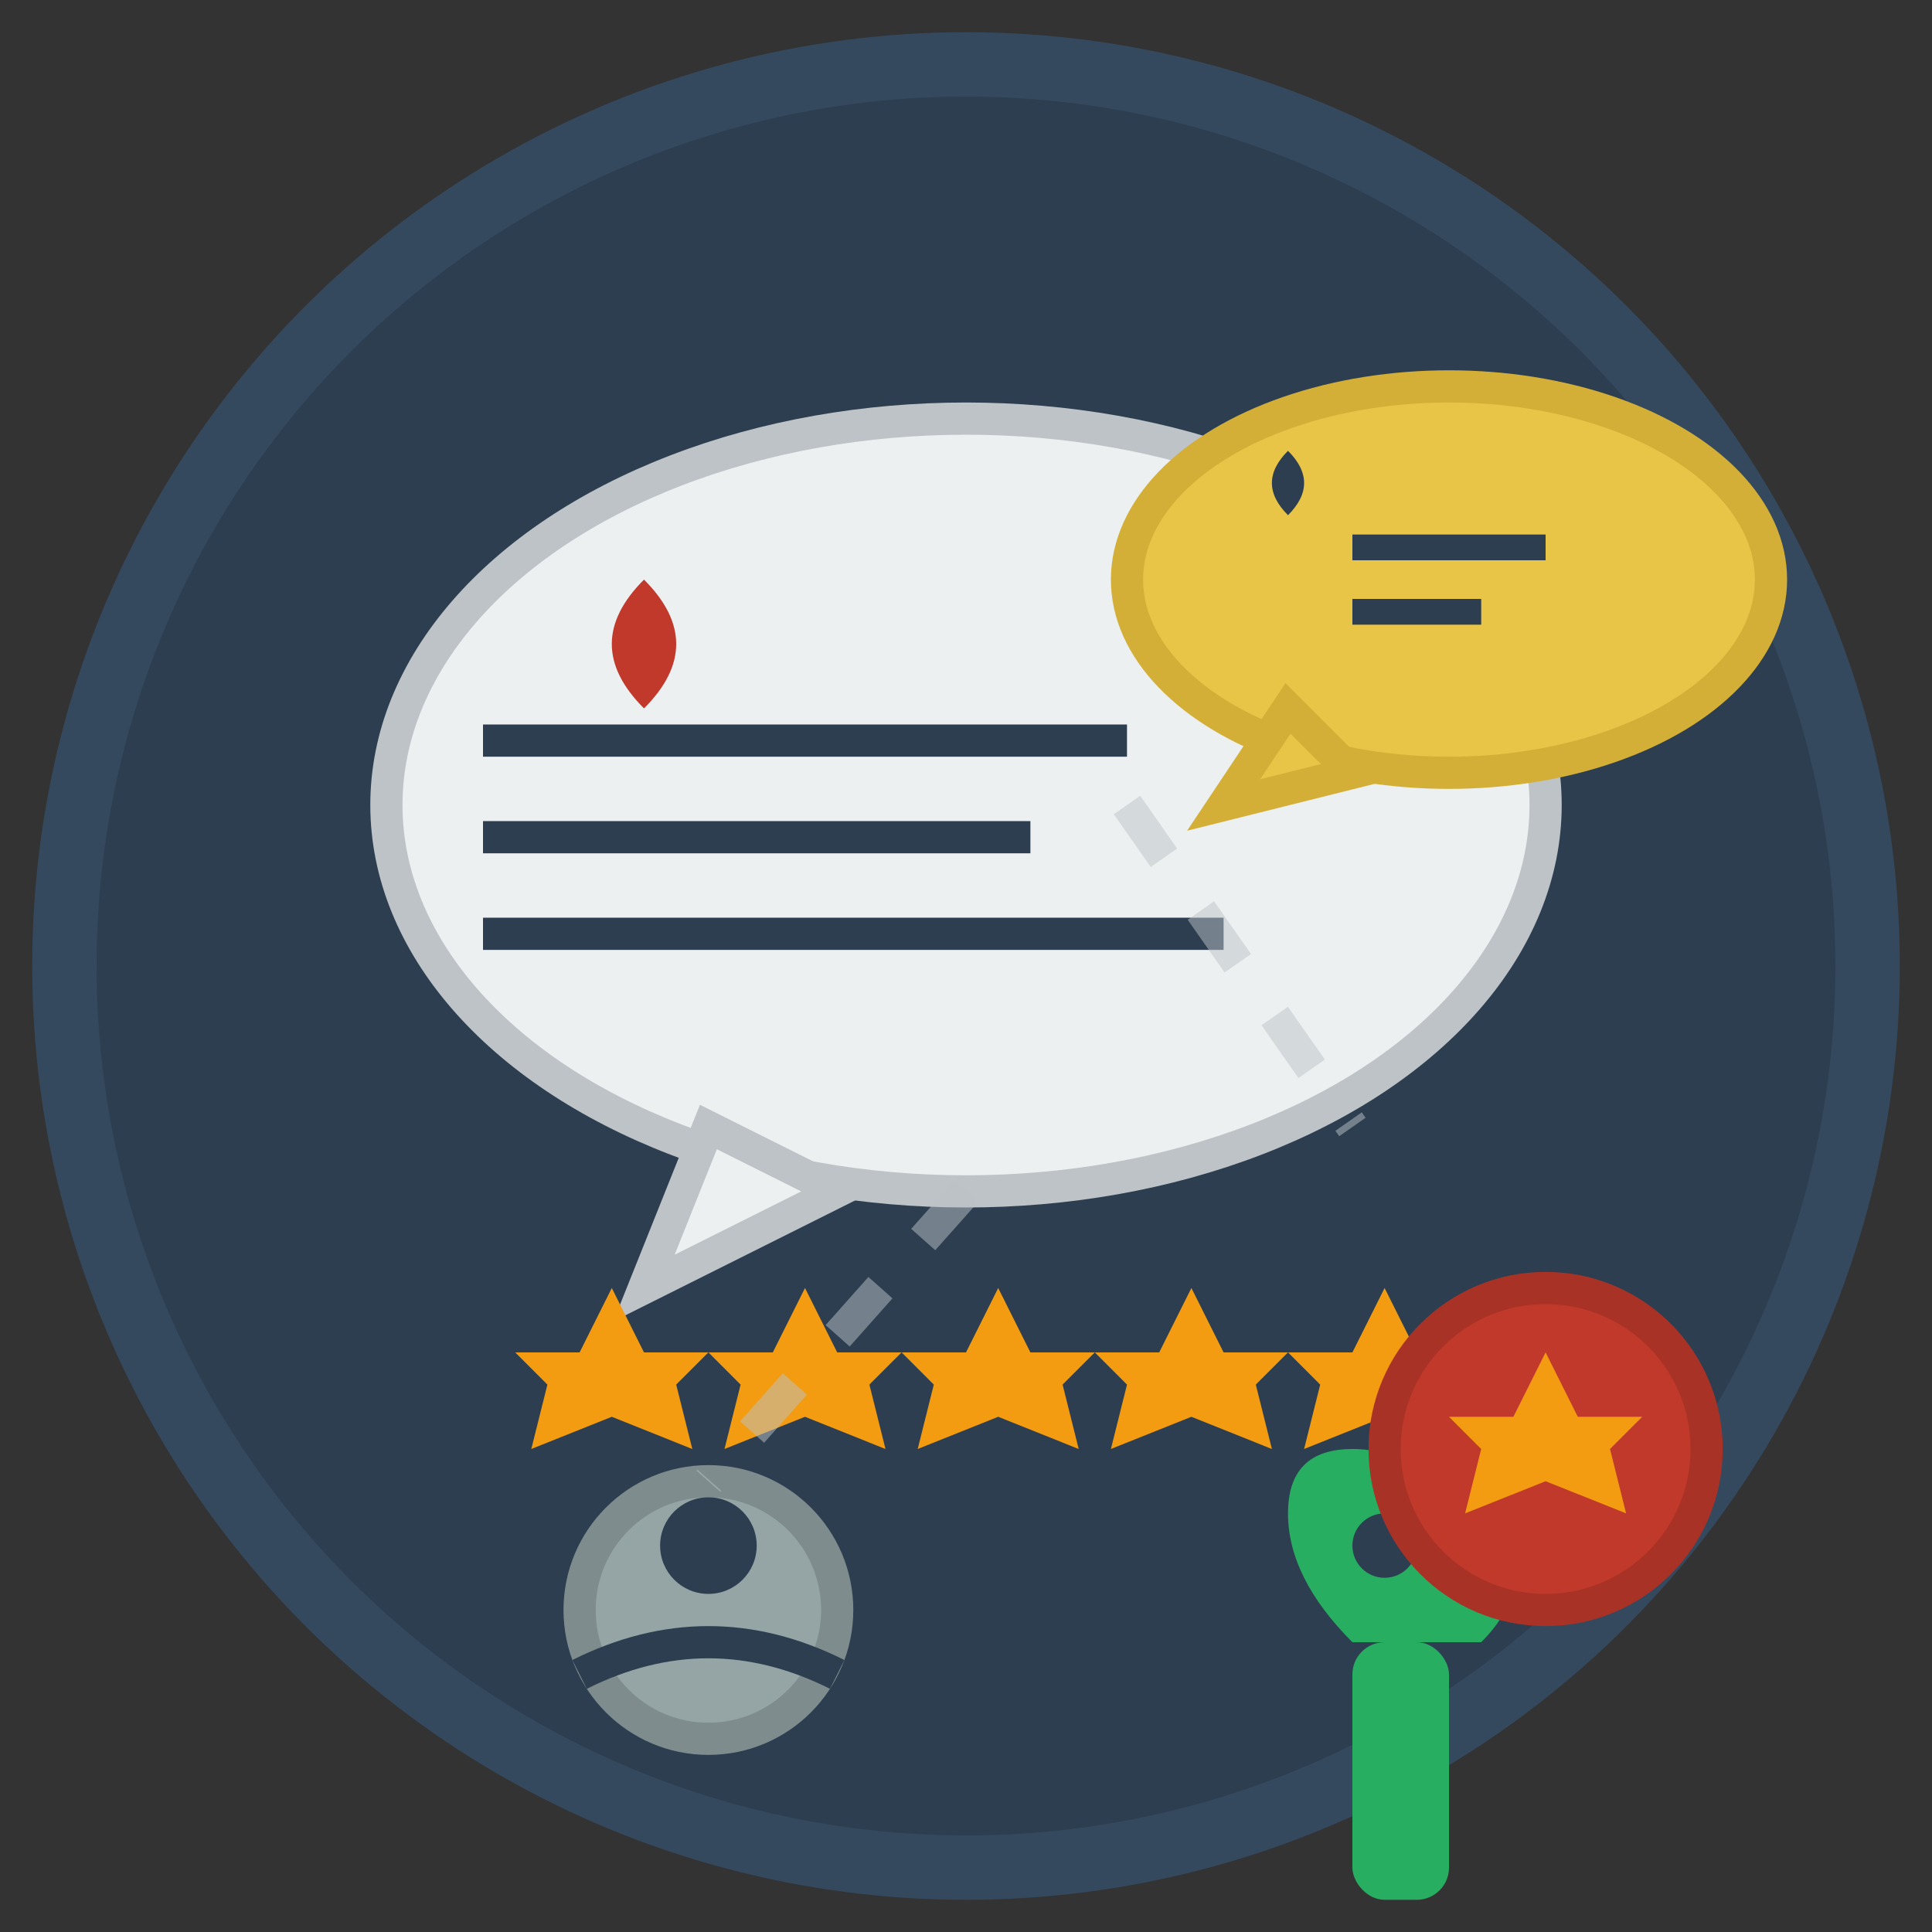
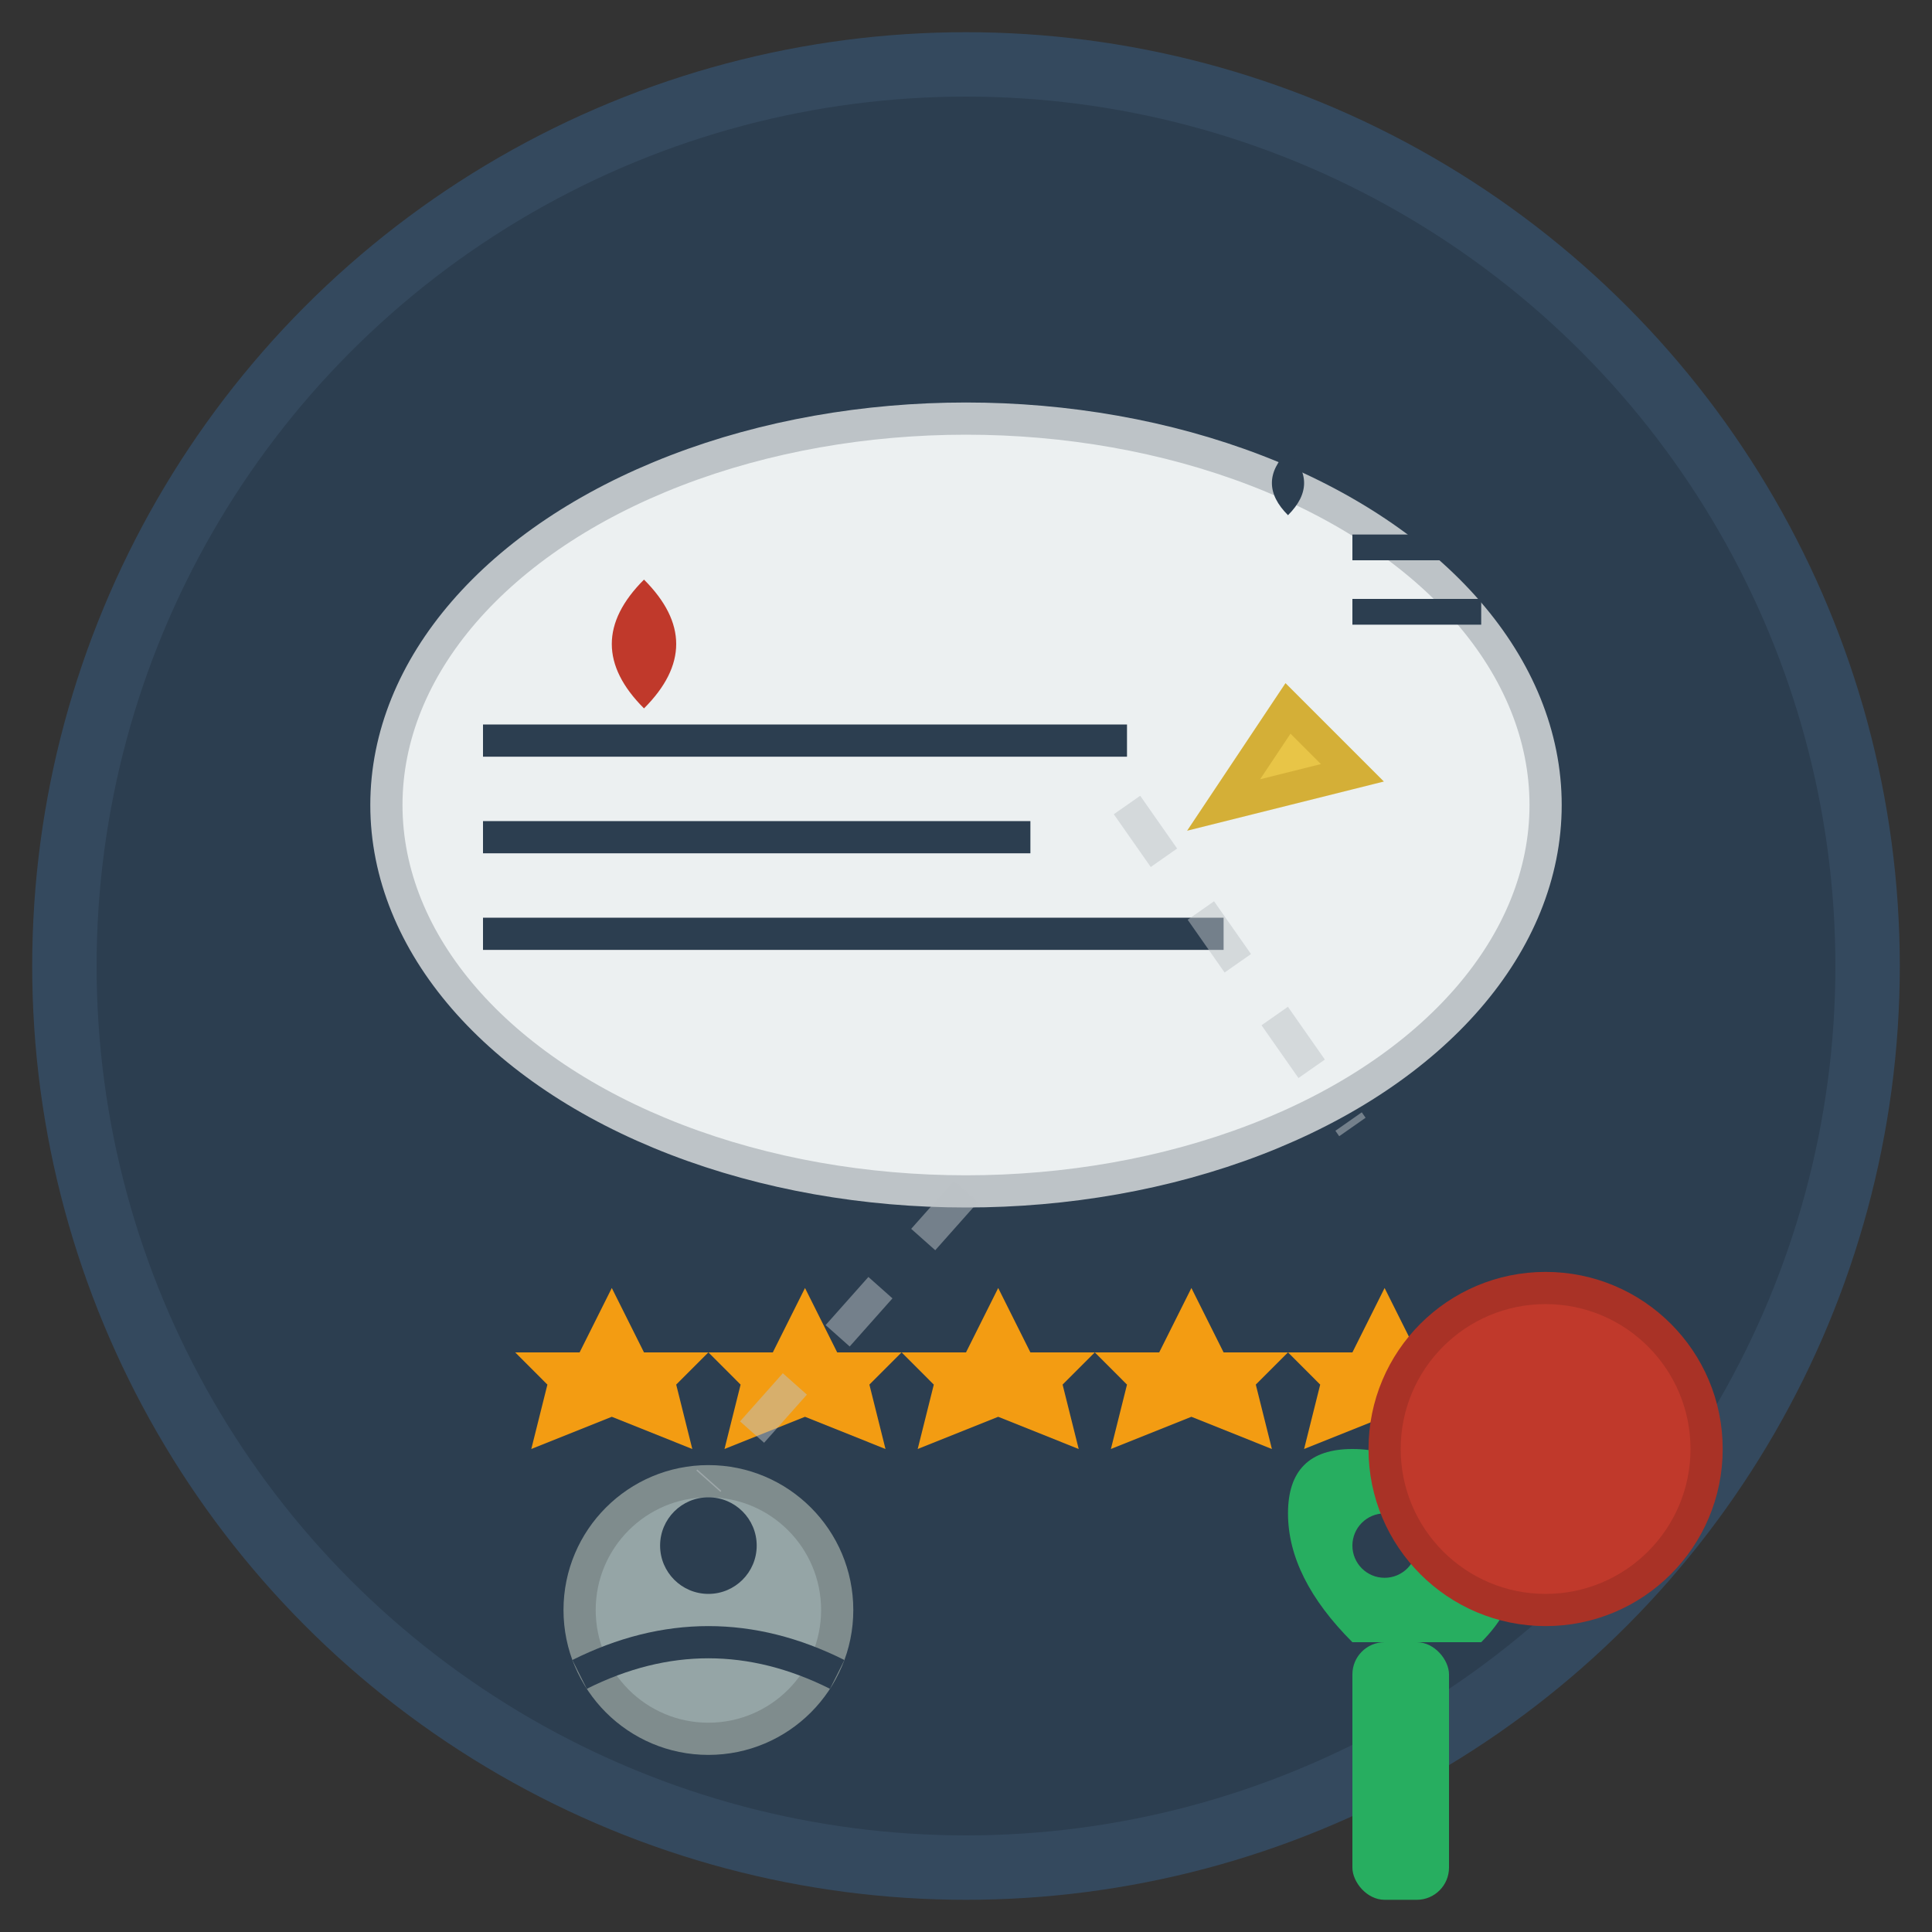
<svg xmlns="http://www.w3.org/2000/svg" width="60" height="60" viewBox="0 0 60 60" fill="none">
  <rect x="0" y="0" width="60" height="60" fill="#333333" stroke="none" />
  <circle cx="30" cy="30" r="28" fill="#2c3e50" stroke="#34495e" stroke-width="2" />
  <ellipse cx="30" cy="25" rx="18" ry="12" fill="#ecf0f1" stroke="#bdc3c7" stroke-width="1" />
-   <polygon points="22,35 20,40 26,37" fill="#ecf0f1" stroke="#bdc3c7" stroke-width="1" />
  <path d="M 20 22 Q 18 20 20 18 Q 22 20 20 22" fill="#c0392b" />
-   <path d="M 40 22 Q 38 20 40 18 Q 42 20 40 22" fill="#c0392b" />
  <line x1="15" y1="23" x2="35" y2="23" stroke="#2c3e50" stroke-width="1" />
  <line x1="15" y1="26" x2="32" y2="26" stroke="#2c3e50" stroke-width="1" />
  <line x1="15" y1="29" x2="38" y2="29" stroke="#2c3e50" stroke-width="1" />
  <g id="stars" transform="translate(16, 40)">
    <polygon points="3,0 4,2 6,2 5,3 5.5,5 3,4 0.5,5 1,3 0,2 2,2" fill="#f39c12" />
    <polygon points="9,0 10,2 12,2 11,3 11.5,5 9,4 6.5,5 7,3 6,2 8,2" fill="#f39c12" />
    <polygon points="15,0 16,2 18,2 17,3 17.5,5 15,4 12.5,5 13,3 12,2 14,2" fill="#f39c12" />
    <polygon points="21,0 22,2 24,2 23,3 23.5,5 21,4 18.5,5 19,3 18,2 20,2" fill="#f39c12" />
    <polygon points="27,0 28,2 30,2 29,3 29.5,5 27,4 24.5,5 25,3 24,2 26,2" fill="#f39c12" />
  </g>
-   <ellipse cx="45" cy="18" rx="10" ry="6" fill="#e8c547" stroke="#d4af37" stroke-width="1" />
  <polygon points="40,22 38,25 42,24" fill="#e8c547" stroke="#d4af37" stroke-width="1" />
  <path d="M 40 16 Q 39 15 40 14 Q 41 15 40 16" fill="#2c3e50" />
  <line x1="42" y1="17" x2="48" y2="17" stroke="#2c3e50" stroke-width="0.8" />
  <line x1="42" y1="19" x2="46" y2="19" stroke="#2c3e50" stroke-width="0.8" />
  <circle cx="22" cy="50" r="4" fill="#95a5a6" stroke="#7f8c8d" stroke-width="1" />
  <circle cx="22" cy="48" r="1.5" fill="#2c3e50" />
  <path d="M 18 52 Q 22 50 26 52" stroke="#2c3e50" stroke-width="1" fill="none" />
  <g transform="translate(40, 45)">
    <rect x="2" y="6" width="3" height="8" fill="#27ae60" rx="1" />
    <path d="M 2 6 Q 0 4 0 2 Q 0 0 2 0 Q 4 0 6 2 Q 8 4 6 6" fill="#27ae60" />
    <circle cx="3" cy="3" r="1" fill="#2c3e50" />
  </g>
  <circle cx="48" cy="45" r="5" fill="#c0392b" stroke="#a93226" stroke-width="1" />
-   <polygon points="48,42 49,44 51,44 50,45 50.5,47 48,46 45.5,47 46,45 45,44 47,44" fill="#f39c12" />
  <line x1="30" y1="37" x2="22" y2="46" stroke="#bdc3c7" stroke-width="1" stroke-dasharray="2,2" opacity="0.5" />
  <line x1="35" y1="25" x2="42" y2="35" stroke="#bdc3c7" stroke-width="1" stroke-dasharray="2,2" opacity="0.5" />
</svg>